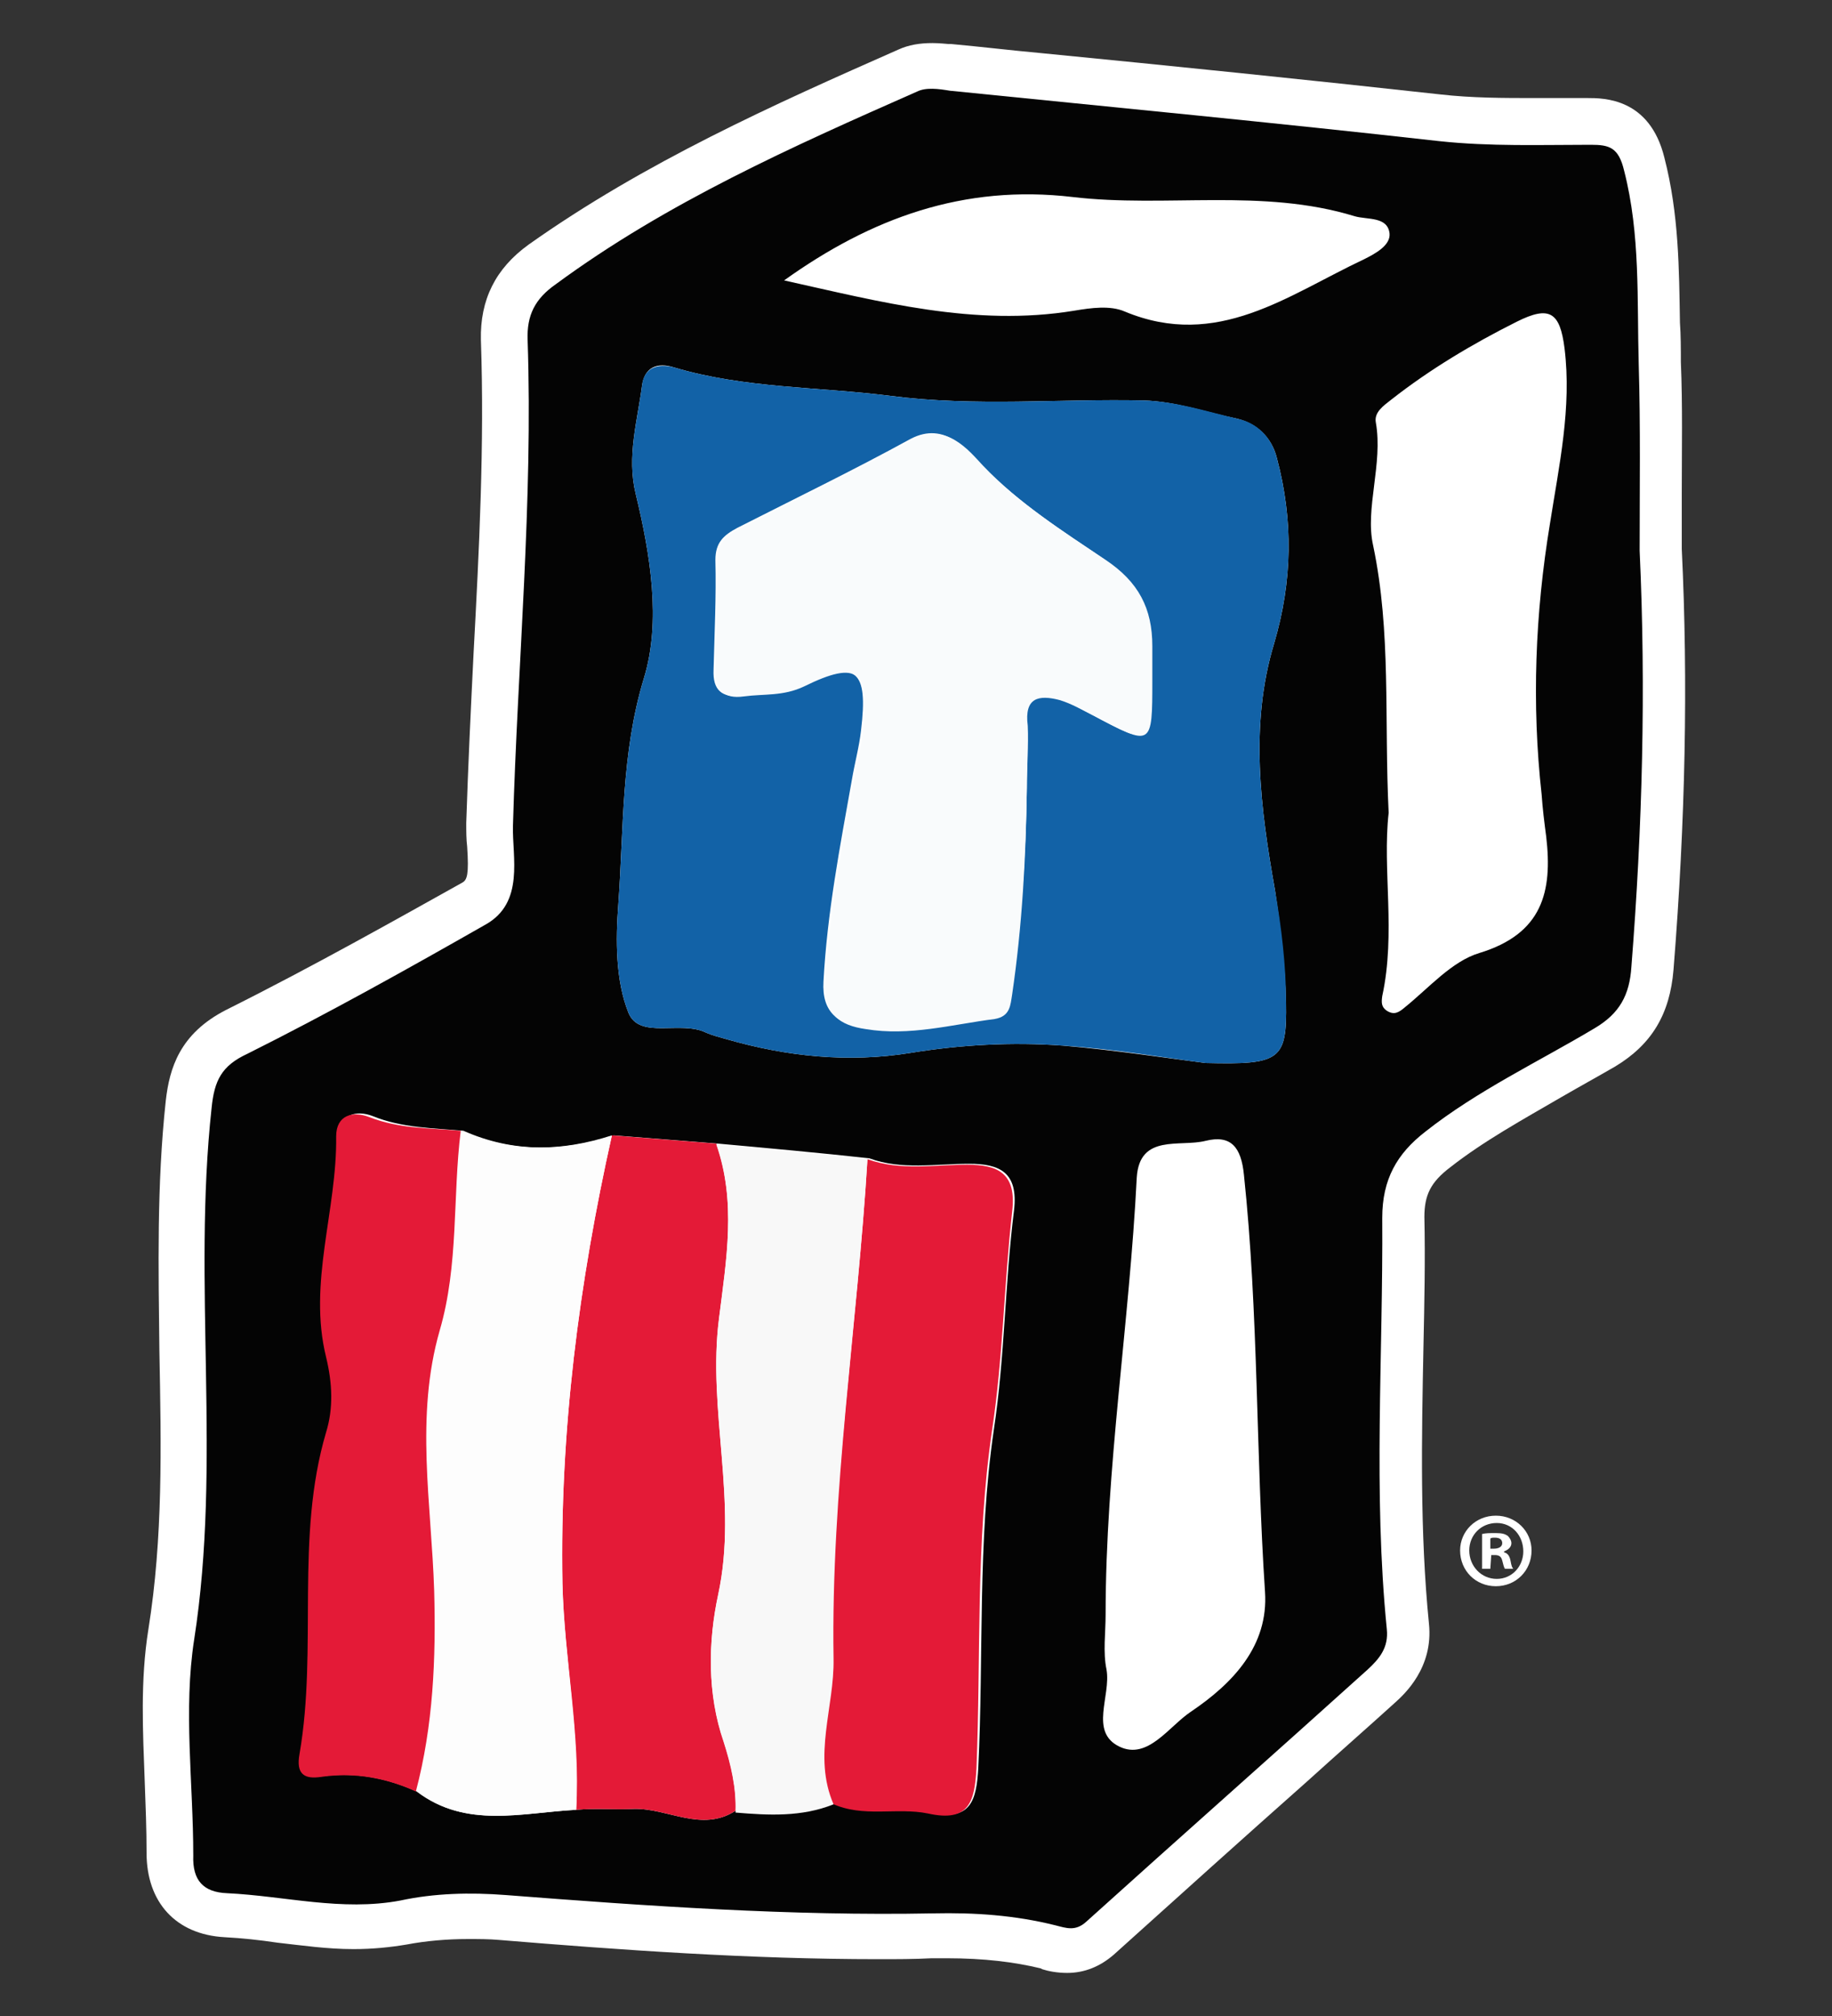
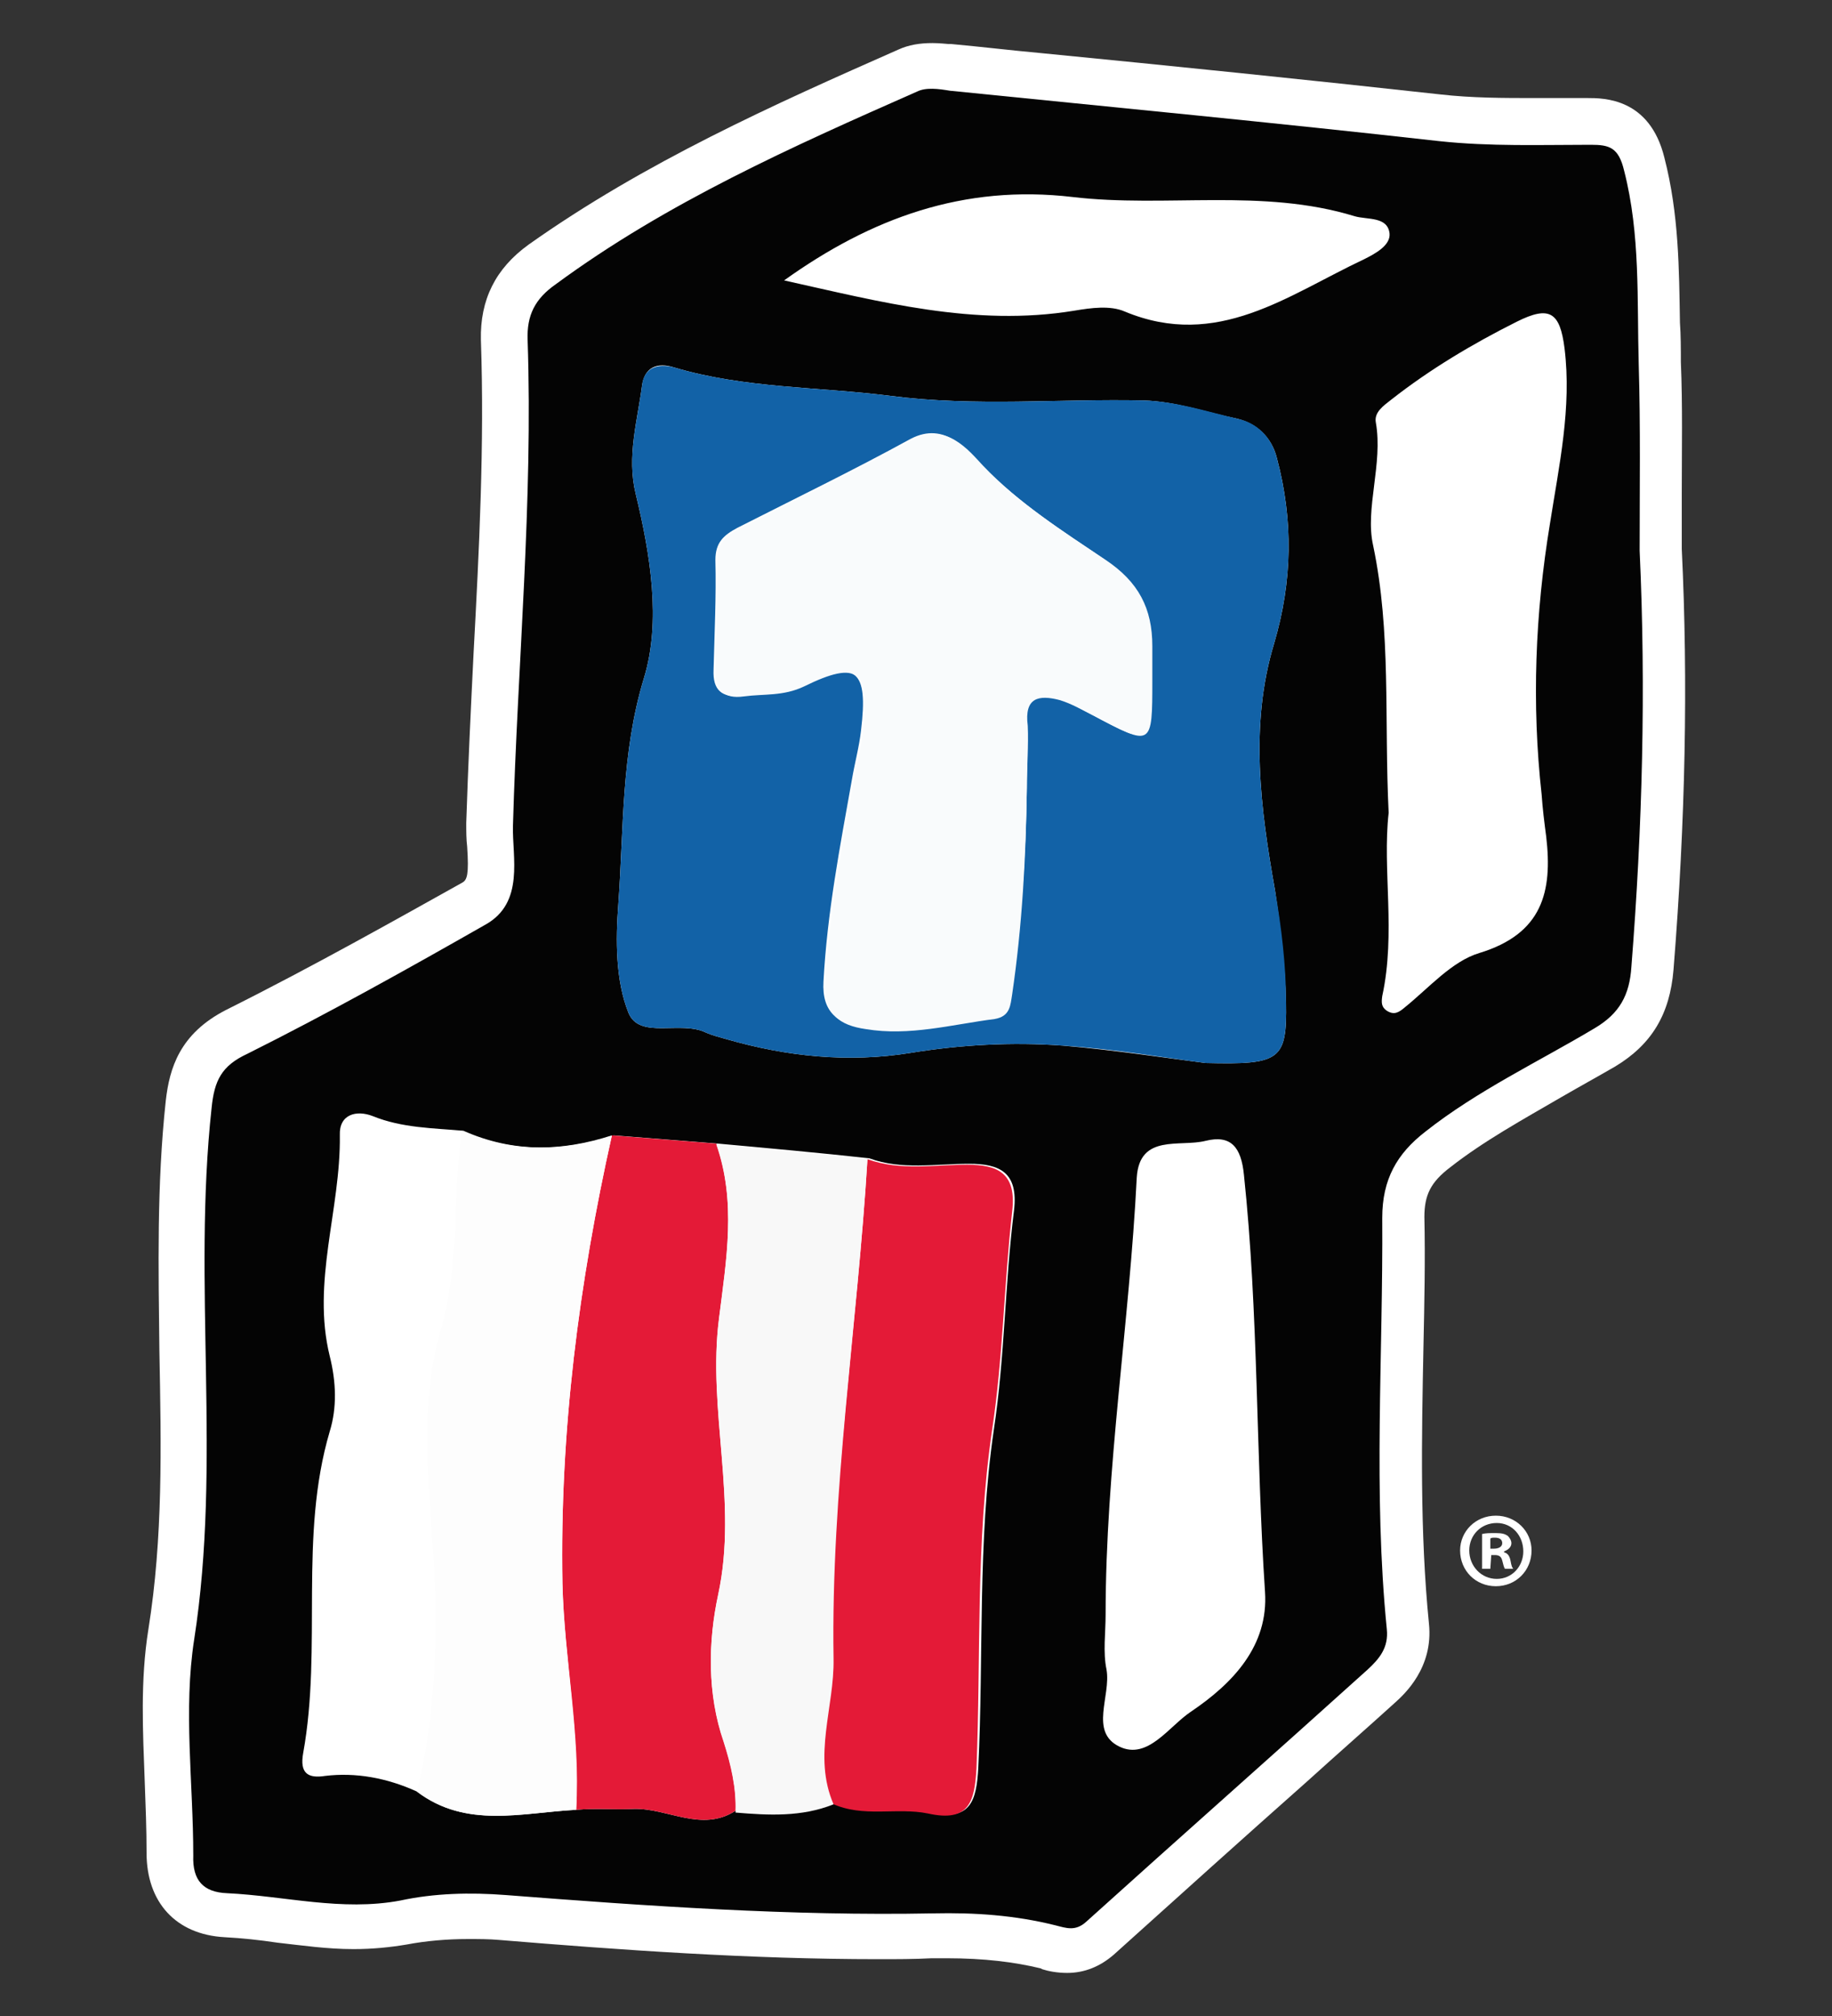
<svg xmlns="http://www.w3.org/2000/svg" version="1.1" id="Layer_1" x="0px" y="0px" viewBox="0 0 200 220" style="enable-background:new 0 0 200 220;" xml:space="preserve">
  <rect x="0" y="0" width="200" height="220" fill="#333333" stroke="none" />
  <style type="text/css"> .st0{fill:#FFFFFF;} .st1{fill:#040404;} .st2{fill:#1262A7;} .st3{fill:#E41A37;} .st4{fill:#FDFDFD;} .st5{fill:#F8F8F8;} .st6{fill:#F9FBFC;} </style>
  <path class="st0" d="M101.8,4.7c-1.4,0-2.6,0.2-3.7,0.7c-13.6,6-27.7,12.3-40.4,21.3c-3.6,2.6-5.3,6-5.2,10.4 c0.4,11.4-0.2,23-0.8,34.2c-0.3,6-0.6,12.3-0.8,18.5c0,0.9,0,1.8,0.1,2.6c0.2,3,0,3.6-0.5,3.9c-7,3.9-16.2,9.1-25.8,13.9 c-5.1,2.6-6.2,6.4-6.6,9.9c-1,9.2-0.8,18.4-0.7,27.3c0.2,10.5,0.4,20.4-1.2,30.4c-0.9,5.6-0.6,11.2-0.4,16.6 c0.1,2.7,0.2,5.2,0.2,7.8c0,5.4,3.2,8.9,8.5,9.2c1.9,0.1,3.8,0.3,5.8,0.6c2.7,0.3,5.4,0.7,8.3,0.7c2.1,0,4-0.2,5.8-0.5 c2.1-0.4,4.4-0.6,6.7-0.6c1.1,0,2.3,0,3.4,0.1c13.3,1.1,27.4,2.1,41.4,2.1c2,0,3.9,0,5.8-0.1c0.6,0,1.1,0,1.7,0 c4,0,7.3,0.4,10.2,1.1l0.2,0.1c0.6,0.2,1.6,0.4,2.7,0.4c1.9,0,3.6-0.7,5.1-2c7-6.3,14.1-12.7,21.1-18.9c3.2-2.9,6.4-5.7,9.6-8.6 c1-0.9,4.2-3.8,3.7-8.6c-1-10-0.8-20.3-0.6-30.3c0.1-4.6,0.2-9.4,0.1-14.1c0-2.4,0.7-3.8,2.8-5.4c3.7-2.9,7.9-5.2,12.2-7.7 c1.9-1.1,3.9-2.2,5.8-3.3c4-2.4,6-5.7,6.4-10.6c1.3-16.3,1.6-31.3,0.9-45.9c0-2,0-4,0-6.1c0-4.7,0.1-9.5-0.1-14.3 c0-1.4,0-2.9-0.1-4.3c-0.1-5.8-0.1-11.8-1.7-18c-1.6-6.5-6.6-6.5-8.4-6.5c-0.9,0-1.7,0-2.6,0l-1.6,0l-1.6,0c-3.3,0-6.8,0-10.3-0.4 c-14.5-1.6-29.2-3.1-43.5-4.5c-3.3-0.3-6.6-0.7-9.9-1l-0.3,0C103.4,4.8,102.6,4.7,101.8,4.7L101.8,4.7z" />
  <path class="st1" d="M179,60.1c0.7,15.1,0.3,30.2-0.9,45.4c-0.2,3.1-1.3,5.1-4,6.7c-6.2,3.7-12.8,6.8-18.5,11.3 c-3.1,2.4-4.7,5.2-4.7,9.4c0.1,15-1,29.9,0.5,44.9c0.2,2-0.8,3.2-2.1,4.4c-10.2,9.2-20.5,18.3-30.7,27.5c-1.2,1.1-2.2,0.7-3.4,0.4 c-4.4-1.1-8.8-1.4-13.3-1.3c-15.6,0.3-31.2-0.8-46.7-2c-3.9-0.3-7.8-0.2-11.5,0.6c-6.4,1.2-12.6-0.5-18.9-0.8 c-2.6-0.1-3.8-1.4-3.7-4.1c0-7.9-1.1-15.9,0.1-23.6c3-19.3-0.2-38.7,1.9-58c0.3-3,1.1-4.6,3.9-5.9c8.8-4.4,17.4-9.2,26-14.1 c4.3-2.4,2.9-7.4,3-10.8c0.5-17.7,2.2-35.3,1.6-53c-0.1-2.7,0.8-4.5,3.1-6.1C72.8,22.1,86.5,16,100.1,10c1-0.5,2.4-0.3,3.6-0.1 c17.8,1.8,35.6,3.5,53.4,5.5c5.6,0.6,11.1,0.4,16.6,0.4c2,0,3,0.3,3.6,2.8c1.8,7,1.4,14.1,1.6,21.2C179.1,46.5,179,53.3,179,60.1z M45.5,195.5c5.4,4.1,11.5,2.3,17.4,2c2.1-0.2,4.2,0,6.3-0.1c3.7-0.1,7.4,2.6,11.1,0.2c3.6,0.4,7.2,0.6,10.7-0.9 c3.4,1.6,7.1,0.4,10.5,1.1c4.5,1,5.1-1.3,5.3-4.9c0.6-12.3-0.1-24.6,1.7-36.9c1.2-7.9,1.2-16,2.2-23.9c0.5-4.2-1.6-5.1-4.9-5.1 c-3.7,0-7.4,0.7-10.9-0.6c-5.5-0.6-11-1.1-16.5-1.6c-3.8-0.3-7.6-0.6-11.4-0.9c-5.5,1.8-11,1.9-16.4-0.5c-3.3-0.3-6.7-0.3-9.9-1.6 c-1.8-0.7-3.7-0.2-3.6,2.1c0.1,8.1-3.1,16-1.1,24.1c0.7,2.8,0.8,5.6,0,8.2c-3.4,11.5-0.8,23.5-2.9,35.1c-0.4,2.2,0.5,2.8,2.4,2.5 C38.8,193.4,42.2,194,45.5,195.5L45.5,195.5z M131.6,116c8.2,0.2,8.9-0.3,8.8-6.6c-0.1-4.1-0.6-8.2-1.2-12.2c-1.6-9-2.8-18.1-0.1-27 c2-6.8,2.1-13.4,0.3-20.2c-0.6-2.4-2.3-3.8-4.3-4.3c-3.4-0.7-6.7-1.9-10.3-2c-9.2-0.2-18.3,0.7-27.6-0.5c-7.8-1-15.9-0.8-23.6-3.1 c-1.9-0.6-3.2,0-3.5,1.9c-0.5,3.9-1.7,7.8-0.7,11.9c1.6,6.6,2.8,13.9,0.9,20.1c-2.5,8.2-2.2,16.5-2.8,24.7 c-0.3,3.9-0.3,8.3,1.1,11.8c1.2,3,5.7,0.8,8.5,2.2c0.7,0.3,1.5,0.5,2.2,0.7c6.6,1.9,13.3,2.6,20.1,1.5c5.5-0.9,11.1-1.2,16.6-0.8 C121.8,114.6,127.6,115.5,131.6,116L131.6,116z M151.6,88.7c-0.7,6.2,0.8,13.1-0.7,20c-0.1,0.7-0.1,1.2,0.5,1.6 c0.8,0.5,1.3,0.2,2-0.4c2.6-2.1,5.1-5,8.1-5.9c6.9-2.1,8-6.7,7.3-12.7c-0.2-1.5-0.4-3.1-0.5-4.6c-1.1-9.9-0.7-19.8,0.9-29.5 c1-6.4,2.4-12.7,1.6-19.2c-0.5-3.9-1.6-4.7-5.2-2.9c-4.8,2.4-9.5,5.2-13.7,8.5c-0.9,0.7-1.9,1.4-1.7,2.5c0.8,4.5-1.2,9.4-0.3,13.4 C151.9,69,151.1,78.5,151.6,88.7L151.6,88.7z M120.7,176.2c0,2-0.3,4.1,0.1,6c0.5,2.9-1.9,6.8,1.4,8.4c3.1,1.5,5.4-2.2,7.8-3.8 c4.6-3.1,8.5-7.2,8.1-13.1c-1-15.1-0.7-30.4-2.3-45.5c-0.3-3-1.4-4.4-4.2-3.7s-7.2-0.8-7.5,4C123.3,144.4,120.7,160.2,120.7,176.2z M85.6,30.6c10.4,2.3,20.8,5.1,31.7,3.3c1.8-0.3,3.9-0.6,5.5,0.1c10.1,4.2,17.8-1.8,26.1-5.7c1.2-0.6,2.9-1.5,2.8-2.8 c-0.2-1.9-2.4-1.5-3.8-1.9c-10.1-3.1-20.6-0.9-30.8-2.1C105.2,20.1,95.1,23.8,85.6,30.6L85.6,30.6z" />
  <path class="st2" d="M131.6,116c-4-0.5-9.7-1.5-15.6-1.9c-5.5-0.4-11.1-0.1-16.6,0.8c-6.8,1.1-13.5,0.4-20.1-1.5 c-0.7-0.2-1.5-0.4-2.2-0.7c-2.8-1.4-7.3,0.8-8.5-2.2c-1.4-3.5-1.4-7.9-1.1-11.8c0.6-8.2,0.3-16.5,2.8-24.7 c1.9-6.2,0.7-13.5-0.9-20.1c-1-4.1,0.2-8,0.7-11.9c0.2-1.8,1.6-2.4,3.5-1.9c7.7,2.3,15.8,2.1,23.6,3.1c9.3,1.2,18.4,0.3,27.6,0.5 c3.6,0.1,6.9,1.2,10.3,2c2,0.4,3.7,1.9,4.3,4.3c1.8,6.8,1.7,13.4-0.3,20.2c-2.7,8.9-1.5,18,0.1,27c0.7,4,1.2,8.2,1.2,12.2 C140.5,115.7,139.8,116.2,131.6,116z M112.1,86c0-2.3,0.2-4.7-0.1-6.9c-0.4-3.1,1.2-3.4,3.5-2.8c1.3,0.3,2.5,1.1,3.7,1.7 c6.4,3.4,6.4,3.4,6.4-3.9c0-1.2,0-2.5,0-3.7c0.1-4.1-1.5-6.9-5.1-9.4c-4.6-3.1-9.4-6.2-13.4-10.3c-1.5-1.5-3.9-4.8-7.7-2.8 c-6.2,3.4-12.6,6.5-18.9,9.7c-1.5,0.8-2.4,1.6-2.4,3.5c0.1,4-0.1,8-0.2,12c-0.1,2.2,0.9,3.1,3.1,2.8c2.2-0.3,4.3,0,6.6-1.1 c5.9-2.9,7.2-1.7,6.4,4.9c-0.2,1.8-0.7,3.6-1,5.4c-1.3,7.3-2.7,14.5-3.1,22c-0.2,3.4,1.6,4.6,4.4,5.1c4.8,0.8,9.4-0.5,14.1-1.1 c1.7-0.2,1.7-1.5,1.9-2.7C111.5,101,112,93.5,112.1,86z" />
  <path class="st3" d="M80.3,197.6c-3.7,2.4-7.4-0.3-11.1-0.2c-2.1,0.1-4.2-0.1-6.3,0.1c0.5-8.3-1.3-16.4-1.5-24.7 c-0.3-16.5,1.8-32.8,5.4-48.9c3.8,0.3,7.6,0.6,11.4,0.9c2.2,6.3,1.1,12.6,0.3,19c-1.3,10,2.1,20-0.1,30.2c-1.1,5.1-1.2,10.8,0.6,16 C79.8,192.5,80.4,195,80.3,197.6z M94.7,126.5c3.6,1.3,7.3,0.6,10.9,0.6c3.3,0,5.4,0.9,4.9,5.1c-0.9,8-1,16-2.2,23.9 c-1.8,12.3-1.2,24.6-1.7,36.9c-0.2,3.6-0.8,5.9-5.3,4.9c-3.4-0.7-7.1,0.5-10.5-1.1c-2.3-5.3,0.1-10.6,0-15.9 C90.7,162.6,93.6,144.6,94.7,126.5z" />
  <path class="st4" d="M66.8,123.9c-3.6,16.1-5.7,32.4-5.4,48.9c0.2,8.2,1.9,16.4,1.5,24.7c-5.9,0.3-12,2.1-17.4-2 c1.8-7.2,2.2-14.5,2-21.9c-0.3-9.5-2.1-19,0.6-28.4c2.1-7.2,1.3-14.6,2.3-21.8C55.8,125.8,61.2,125.7,66.8,123.9L66.8,123.9z" />
  <path class="st5" d="M94.7,126.5c-1.1,18.2-4,36.2-3.7,54.5c0.1,5.3-2.3,10.6,0,15.9c-3.5,1.4-7.1,1.2-10.7,0.9 c0.1-2.6-0.5-5.2-1.3-7.7c-1.8-5.2-1.7-10.9-0.6-16c2.2-10.2-1.2-20.1,0.1-30.2c0.8-6.4,1.9-12.7-0.3-19 C83.7,125.4,89.2,125.9,94.7,126.5L94.7,126.5z" />
-   <path class="st3" d="M50.3,123.4c-0.9,7.2-0.2,14.6-2.3,21.8c-2.7,9.4-0.9,18.9-0.6,28.4c0.2,7.4-0.1,14.7-2,21.9 c-3.3-1.5-6.7-2.1-10.3-1.6c-1.9,0.3-2.8-0.3-2.4-2.5c2-11.6-0.5-23.6,2.9-35.1c0.8-2.6,0.7-5.3,0-8.2c-2-8.1,1.2-16,1.1-24.1 c0-2.3,1.8-2.8,3.6-2.1C43.6,123.2,47,123.1,50.3,123.4L50.3,123.4z" />
  <path class="st6" d="M112.1,86c-0.1,7.5-0.5,15-1.6,22.5c-0.2,1.2-0.2,2.4-1.9,2.7c-4.7,0.6-9.3,1.9-14.1,1.1 c-2.8-0.4-4.6-1.6-4.4-5.1c0.4-7.4,1.8-14.7,3.1-22c0.3-1.8,0.8-3.6,1-5.4c0.8-6.6-0.5-7.8-6.4-4.9c-2.3,1.1-4.4,0.8-6.6,1.1 c-2.2,0.3-3.1-0.7-3.1-2.8c0.1-4,0.2-8,0.2-12c0-1.9,0.9-2.7,2.4-3.5c6.3-3.2,12.7-6.3,18.9-9.7c3.7-2,6.2,1.2,7.7,2.8 c4,4.2,8.8,7.2,13.4,10.3c3.6,2.4,5.1,5.3,5.1,9.4c0,1.2,0,2.5,0,3.7c0,7.3,0,7.3-6.4,3.9c-1.2-0.6-2.4-1.3-3.7-1.7 c-2.3-0.6-3.9-0.3-3.5,2.8C112.3,81.3,112.1,83.7,112.1,86z" />
  <g>
    <path class="st0" d="M167.2,169.2c0,2.2-1.7,3.9-3.9,3.9c-2.2,0-3.9-1.7-3.9-3.9c0-2.1,1.7-3.8,3.9-3.8 C165.5,165.4,167.2,167.1,167.2,169.2z M160.4,169.2c0,1.7,1.3,3.1,3,3.1c1.7,0,2.9-1.4,2.9-3c0-1.7-1.2-3.1-2.9-3.1 S160.4,167.5,160.4,169.2L160.4,169.2z M162.7,171.2h-0.9v-3.8c0.4-0.1,0.8-0.1,1.5-0.1c0.7,0,1,0.1,1.3,0.3 c0.2,0.2,0.4,0.5,0.4,0.8c0,0.4-0.3,0.7-0.8,0.9v0.1c0.4,0.1,0.6,0.4,0.7,0.9c0.1,0.6,0.2,0.8,0.3,0.9h-0.9 c-0.1-0.1-0.2-0.5-0.3-0.9c-0.1-0.4-0.3-0.6-0.8-0.6h-0.4L162.7,171.2L162.7,171.2z M162.7,169h0.4c0.5,0,0.9-0.2,0.9-0.6 c0-0.4-0.3-0.6-0.8-0.6c-0.2,0-0.4,0-0.5,0.1V169z" />
  </g>
</svg>